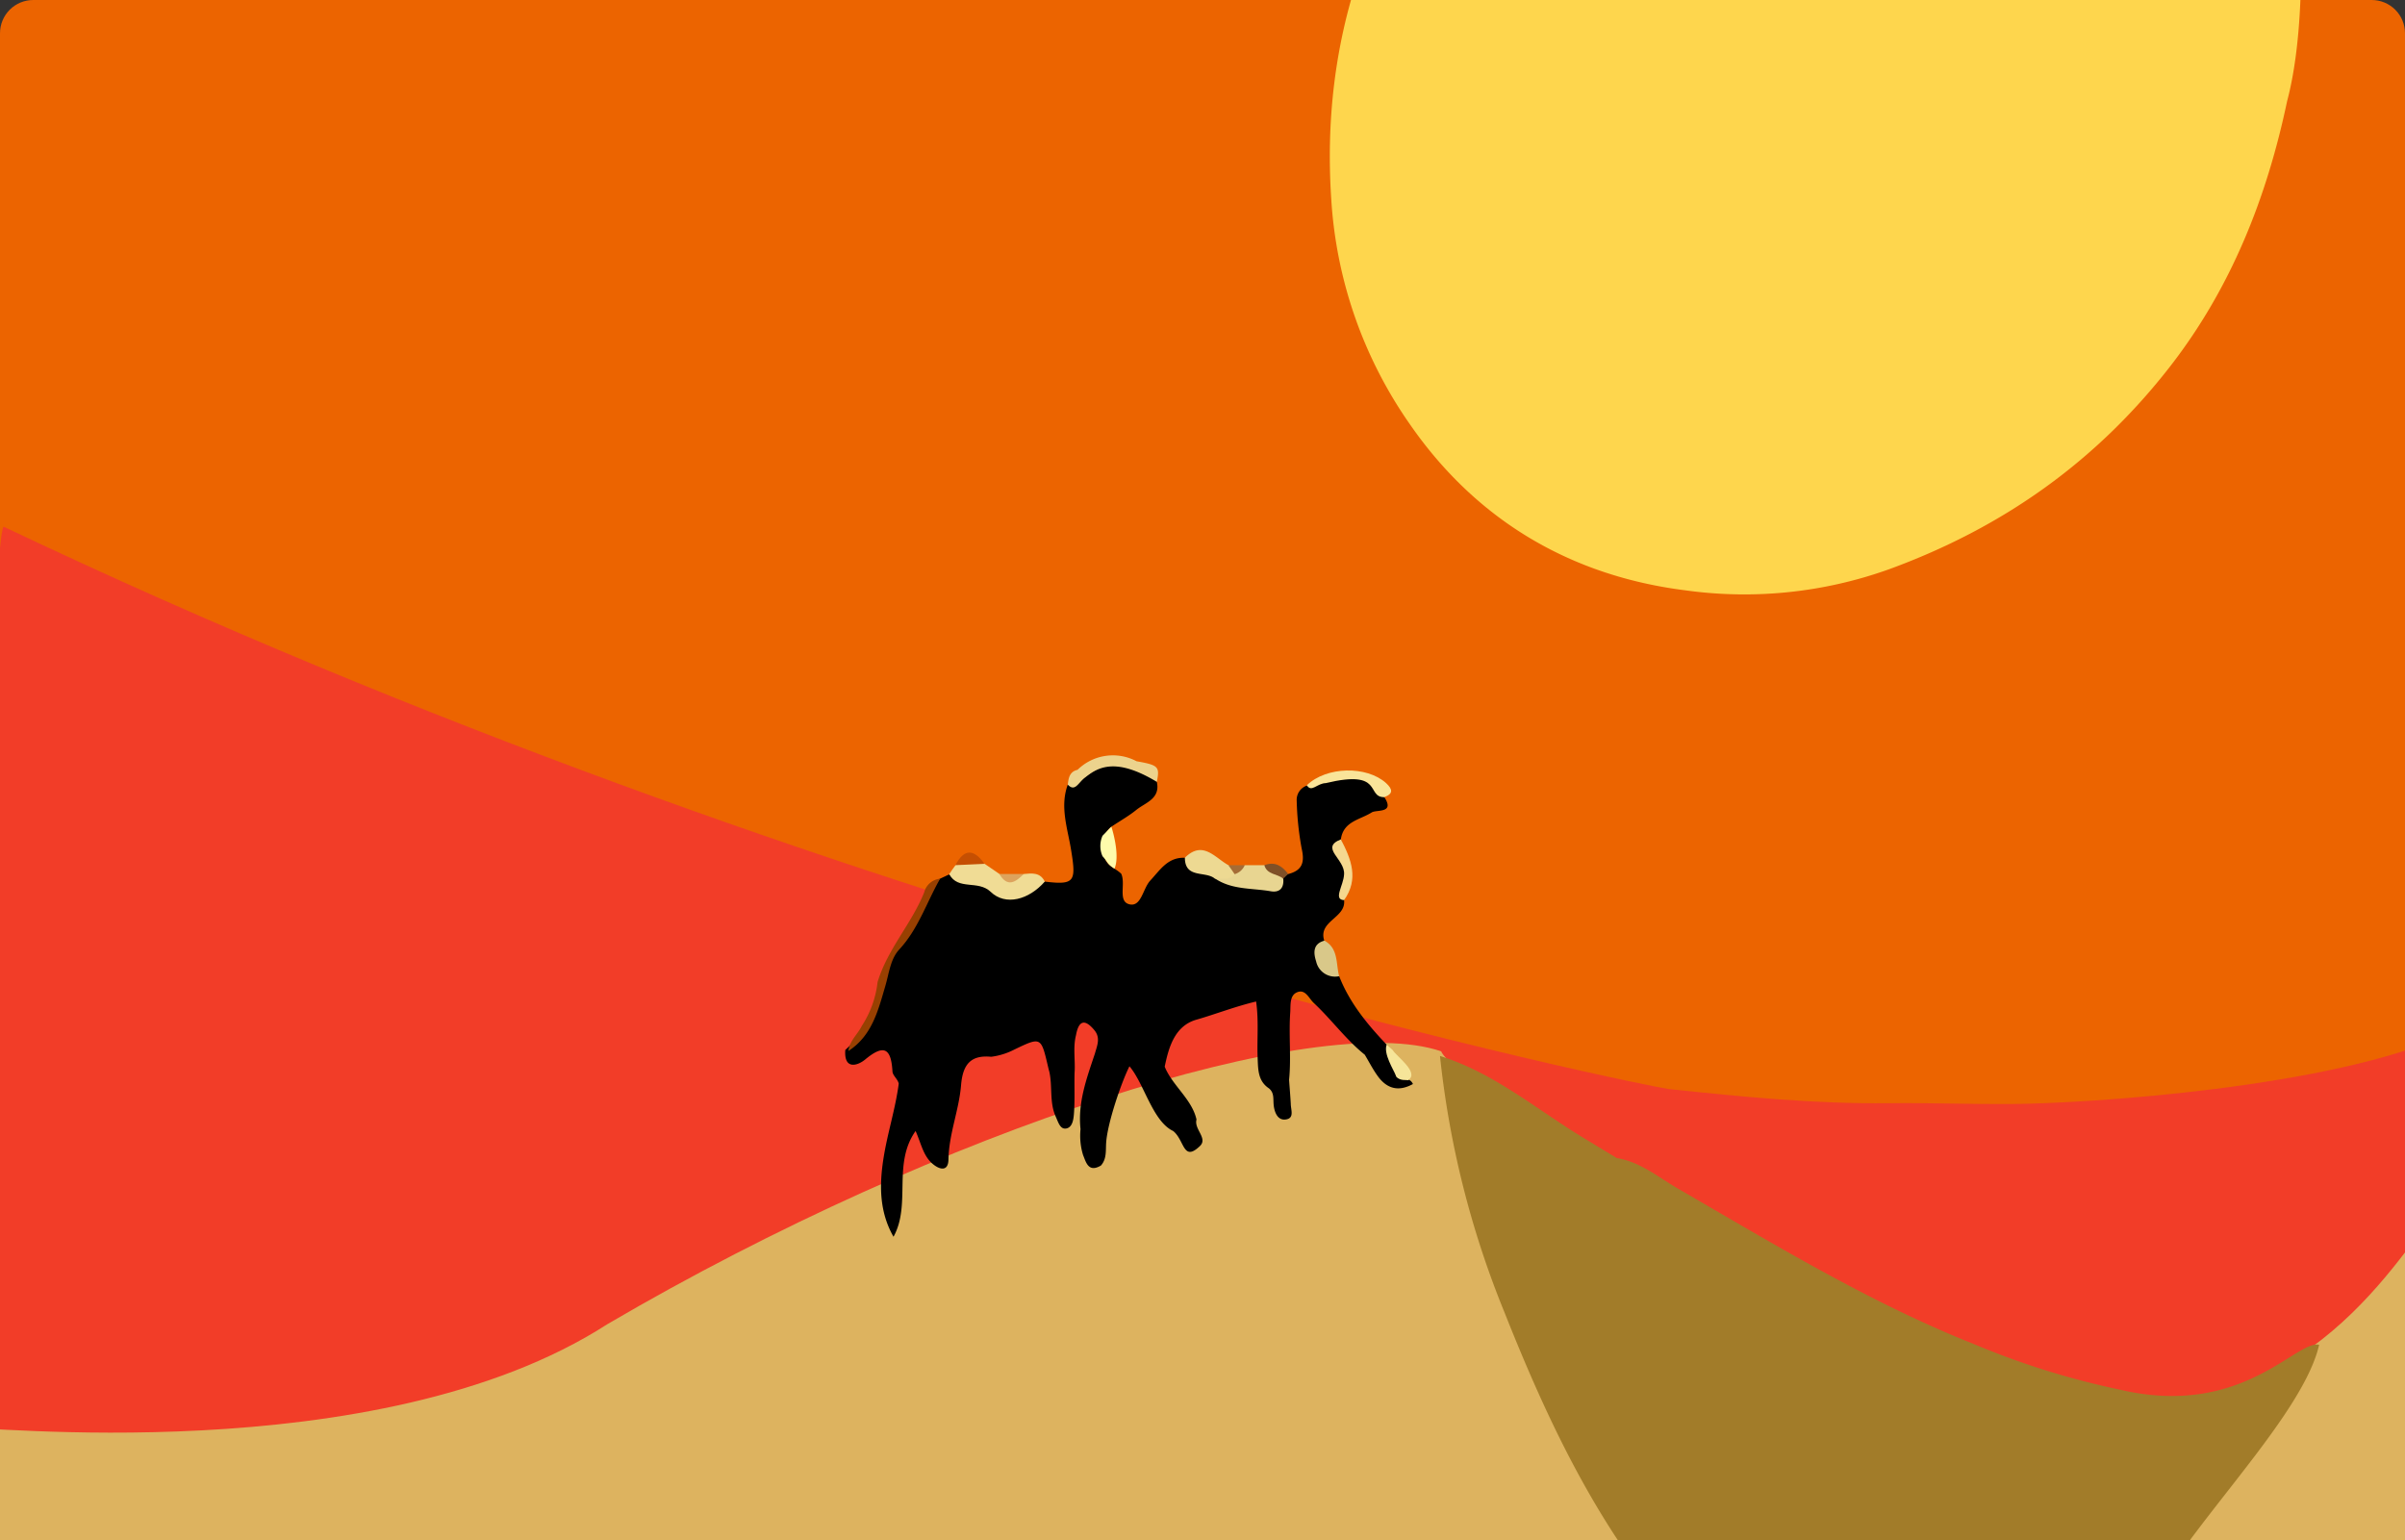
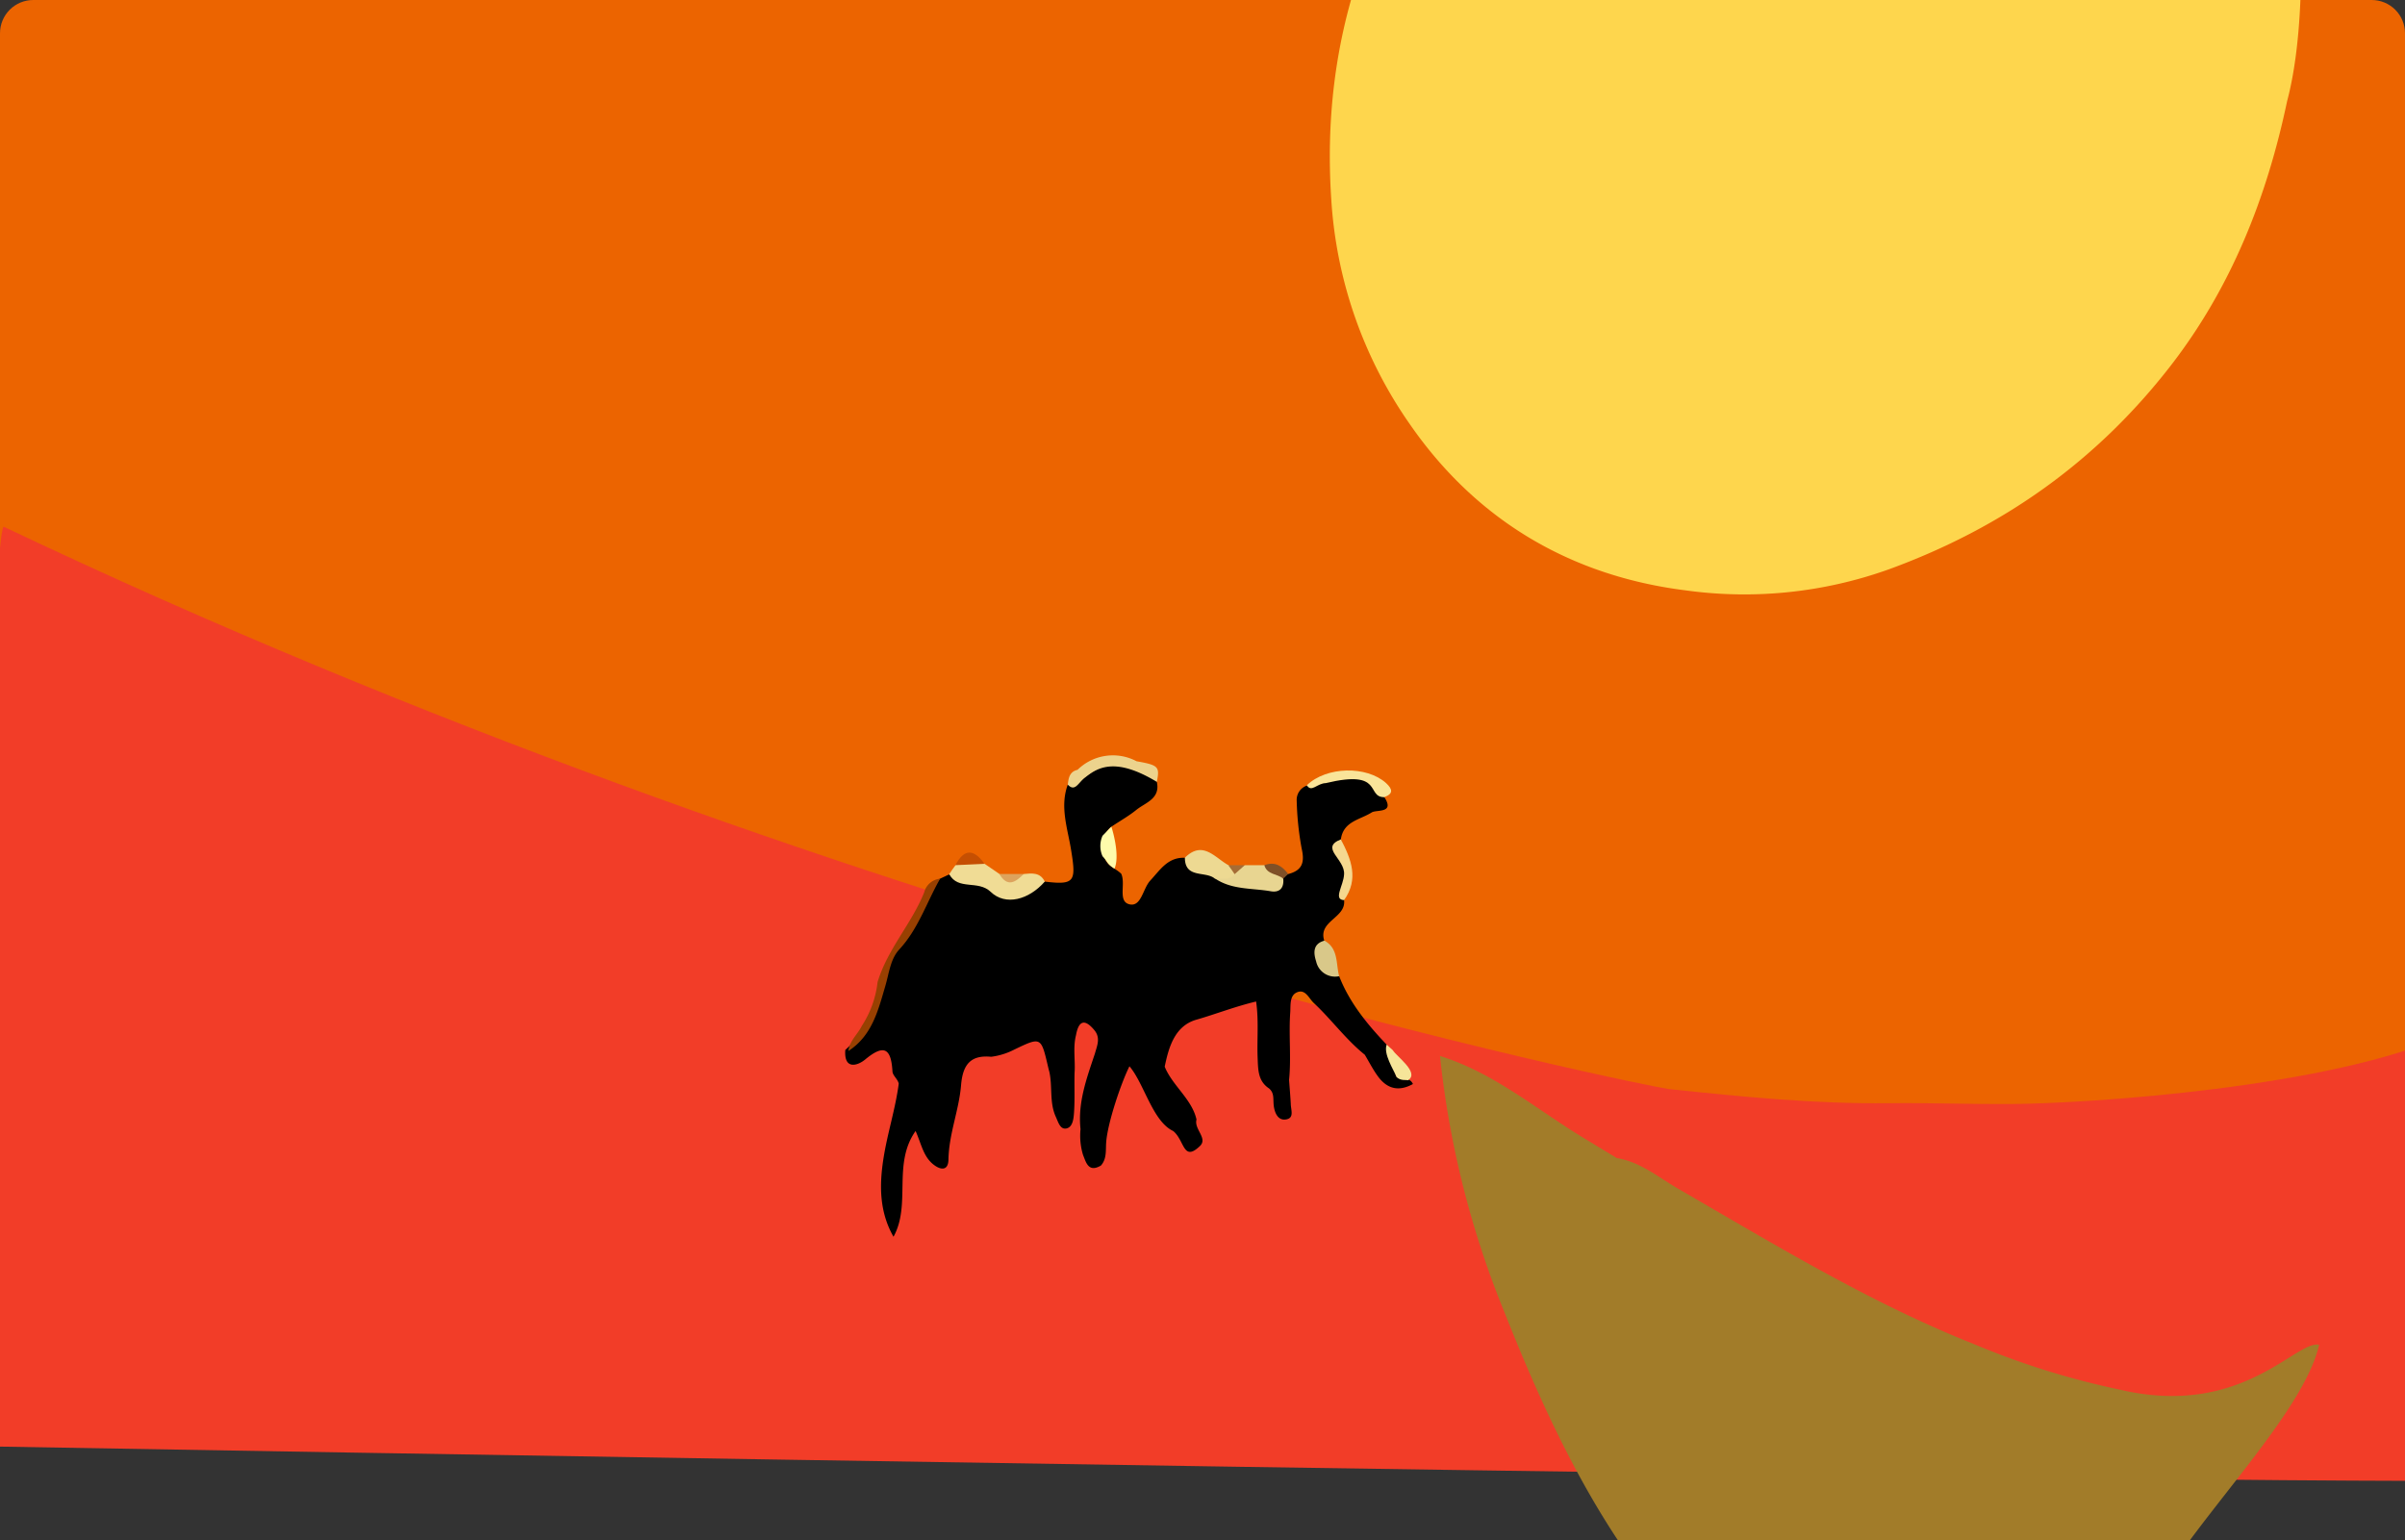
<svg xmlns="http://www.w3.org/2000/svg" width="434" height="278" viewBox="0 0 434 278">
  <rect x="0" y="0" width="434" height="278" fill="#333333" stroke="none" />
  <defs>
    <clipPath id="clip-path">
      <path id="Container" d="M6,0H428a6,6,0,0,1,6,6V278a0,0,0,0,1,0,0H0a0,0,0,0,1,0,0V6A6,6,0,0,1,6,0Z" transform="translate(0 11.342)" fill="#fafafa" />
    </clipPath>
  </defs>
  <g id="Mask_Group_13" data-name="Mask Group 13" transform="translate(0 -11.342)" clip-path="url(#clip-path)">
    <g id="Group_1078" data-name="Group 1078">
      <path id="Path_1452" data-name="Path 1452" d="M325.879,630.578c-1.252-.811.4-261.216,0-262.655.762-2.7,445.644-11.168,443.312,0-1.217,2.468,6.963,198.812,3.608,200.5C761.9,570.1,335.629,638.652,325.879,630.578Z" transform="translate(-331.476 -361.541)" fill="#ec6400" />
      <path id="Path_1464" data-name="Path 1464" d="M783.56,608.99c-5.687,2.024-462.775-5.96-462.775-5.96S324.951,440.939,327.5,437.1c152.593,72.531,298.09,101.26,300.467,101.5,13.25,1.4,26.5,2.707,39.805,2.559,7.29-.091,14.569.194,21.87.148,14.25-.091,58.175-2.986,79.218-12.694.671,2.019,15.371,39.454,14.7,41.474-2.423,11.555,3.8,6.644,0,17.892C783.4,588.843,783.494,608.115,783.56,608.99Z" transform="translate(-326.861 -330.713)" fill="#f23d28" />
      <path id="Path_1454" data-name="Path 1454" d="M257.28,435.315c8.37-2.831,17.241-3.1,25.782-5.129,14.785-3.48,28.83-8.768,42.807-14.421a38.035,38.035,0,0,0,4.2-2.275,1.751,1.751,0,0,1,2.707-.2c10.565,9.428,22.007,17.753,33.266,26.306a10.794,10.794,0,0,0,7.006,2.093c6-.148,12.009,0,18.015,0-1.308,1-2.843.58-4.265.58-23.235.068-46.47.443-69.7,0a301.794,301.794,0,0,1-52.486-5.539C262.17,436.168,259.566,436.589,257.28,435.315Z" transform="translate(-399.836 -315.217)" fill="#f23d28" />
      <g id="Group_1079" data-name="Group 1079" transform="translate(21 -21)">
-         <path id="Path_1451" data-name="Path 1451" d="M343.7,612.9c-1.293-8.8-.08,3.752,0-22.394.472-.849,73.862,8.054,115.554-18.826,60.662-35.531,128.2-56.785,150.447-49.239,2.218,6.13,94.28,71.253,134.815,62.614,31.055-4.3,44.213-37.758,47.648-35.858.716,3.81-5.153,68.555-5.471,72.274C783.617,656.933,341.808,628.073,343.7,612.9Z" transform="translate(-370.635 -300.364)" fill="#ddb35f" />
        <path id="Path_1455" data-name="Path 1455" d="M751.3,575.122c-3.412,14.956-30.275,38.679-33.584,53.669-1.035,4.7-1.422,9.542-2.1,14.319-3.537,1.262-6.028,4.094-9,6.2-11.248,7.961-23.144,7.484-35.154,2.65-9.769-3.935-17.991-10.52-25.862-17.4-20.164-17.651-31.651-40.942-41.295-65.246A168.689,168.689,0,0,1,592.65,523c9.713,3.025,17.389,9.622,25.9,14.785l6,3.639c4.219.683,7.438,3.412,10.952,5.459,17.549,10.156,34.858,20.733,53.805,28.239a143.834,143.834,0,0,0,26.033,8.1C737.437,588.409,747.117,574.212,751.3,575.122Z" transform="translate(-353.793 -300.08)" fill="#a27c29" />
      </g>
      <path id="Path_1463" data-name="Path 1463" d="M631.764,328.892c7.028,3.2,13.8-7.024,20.752-3.646,18.333,8.9,35.765-5.734,49.617,9.369.978,1.058,5.164,34.347,0,53.806-3.673,17.423-10.088,33.652-21.085,47.823-13.318,17.139-30.138,29.1-50.7,36.621a77.337,77.337,0,0,1-36.78,3.822c-20.687-2.6-37.757-12.624-49.8-30.07A79.252,79.252,0,0,1,529.64,406c-1.865-28.319,6.585-53.111,24.293-75a23.529,23.529,0,0,0,1.66-2.6,223.032,223.032,0,0,1,35.756,2.275C604.52,332.5,619.209,324.865,631.764,328.892Z" transform="translate(-289.41 -358.801)" fill="#fed64d" />
      <g id="Group_1080" data-name="Group 1080" transform="translate(21 -21)">
        <path id="Path_1456" data-name="Path 1456" d="M534.288,497.682c5.436.648,5.686,0,4.742-5.754-.614-3.821-2.058-7.756-.591-11.748,3.742-.682,4.154-3.792,10.045-3.842a9.866,9.866,0,0,1,6.025,3.341c.67,3.082-2.071,3.73-3.731,5.084-1.331,1.08-2.855,1.933-4.287,2.889a3.2,3.2,0,0,0-1.467,2.275,9.234,9.234,0,0,0,0,2.741c0,2.047,1.933,2.49,3.059,3.594.853,1.82-.671,4.993,1.479,5.516s2.411-2.832,3.764-4.288c1.8-1.933,3.185-4.265,6.289-4.105a30.726,30.726,0,0,0,5.789,2.934c3.685,1.41,7.359,2.855,11.282.842a8.023,8.023,0,0,1,1.569-.853c2.5-.66,2.969-2.081,2.388-4.606a54.349,54.349,0,0,1-.893-8.621,2.721,2.721,0,0,1,1.871-2.74c3.219.171,3.253-1.683,9.672-1.616,1.57,0,3.282,2.059,4.283,3.731,1.911,2.946-1.4,2.206-2.274,2.73-2.149,1.365-5.141,1.592-5.585,4.89,1.066,4.314,1.216,5.517.581,10.963.387,3.207-4.72,3.719-3.582,7.29-.967,2.934.33,4.9,2.7,6.437,1.877,4.8,5.083,8.678,8.575,12.351a24.8,24.8,0,0,1,1.66,5.607c.694,1.137,2.377-.079,3.071,1.49-2.65,1.456-4.754.831-6.414-1.524-.853-1.194-1.524-2.513-2.275-3.764-3.411-2.741-6-6.346-9.189-9.326-.9-.842-1.524-2.593-3.048-1.933-1.33.568-1.137,2.275-1.205,3.537-.307,4.083.193,8.177-.216,12.249.1,1.444.227,2.9.307,4.345,0,1.08.728,2.638-.978,2.82-1.319.148-1.9-1.137-2.081-2.377s.171-2.366-.876-3.241c-2.013-1.342-1.956-3.412-2.047-5.5-.136-3.321.227-6.665-.273-10.179-3.89.932-7.279,2.275-10.759,3.276-4.06,1.137-5.067,5.3-5.738,8.484,1.376,3.412,4.931,5.88,5.738,9.542-.478,1.751,2.093,3.378.614,4.788-3.059,2.923-2.741-1.035-4.822-2.718-3.73-1.752-5.254-8.621-7.893-11.68-1.549,3.105-3.967,10.31-4.2,13.772-.1,1.433.126,2.923-.944,4.14-2.274,1.33-2.684-.58-3.241-1.945a11.953,11.953,0,0,1-.443-4.629c-.523-4.833,1.137-9.246,2.6-13.647.387-1.4,1.046-2.809-.08-4.185-1.683-2.047-2.832-1.877-3.332.853-.58,2.275-.1,4.549-.262,6.824-.068,2.5.08,5-.125,7.506-.091,1.047-.307,2.343-1.388,2.536s-1.433-1.137-1.854-2.07c-1.228-2.638-.569-5.538-1.206-8.245-.08-.262-.147-.557-.216-.842-1.262-5.4-1.262-5.4-6.073-3.094a12.5,12.5,0,0,1-4.185,1.308c-3.776-.364-5.129,1.467-5.436,5.118-.364,4.481-2.172,8.734-2.275,13.34,0,2.366-1.66,1.956-3,.739-1.581-1.444-1.933-3.56-2.934-5.8-4.2,5.959-.751,13.215-3.981,19.083-2.6-4.549-2.57-9.417-1.785-14.3.716-4.481,2.138-8.825,2.729-13.329-.193-.876-1.137-1.479-1.137-2.275-.25-4.128-1.547-4.89-4.924-2.081-1.376,1.137-3.855,1.9-3.583-1.729,4.208-3.764,5.561-8.9,7.347-14.011,2.161-6.131,6.119-11.373,9.667-16.855l1.649-.774a23.884,23.884,0,0,1,8.382,2.366C528.59,500.491,531.331,498.058,534.288,497.682Z" transform="translate(-366.75 -306.23)" />
        <path id="Path_1462" data-name="Path 1462" d="M588.087,527.632c-.381-.105-1.293.138-2.044-.568-.614-1.467-2.406-4.186-1.8-5.864l1.11,1C585.945,523.281,590.3,526.279,588.087,527.632Z" transform="translate(-355.01 -300.327)" fill="#f6e599" />
        <path id="Path_1465" data-name="Path 1465" d="M532.021,495.822c-2.865,3.275-7.074,4.436-9.769,1.842-2.275-2.184-5.868-.2-7.472-3.184.364-.546.74-1.137,1.138-1.626,1.683-1.547,3.412-1.32,5.254-.239l2.673,1.831c1.467,1.137,2.934.762,4.4,0C529.69,494.309,531.2,494.116,532.021,495.822Z" transform="translate(-364.483 -304.37)" fill="#f0dc95" />
        <path id="Path_1466" data-name="Path 1466" d="M549.66,480.078c-7.362-4.439-10.56-2.694-12.894-.823-1.293.92-1.834,2.733-3.176,1.323.137-1.195.319-2.343,1.763-2.673A9.1,9.1,0,0,1,546,476.358C549.979,477.064,550.206,477.337,549.66,480.078Z" transform="translate(-361.901 -306.629)" fill="#ecd38d" />
        <path id="Path_1467" data-name="Path 1467" d="M585.475,482.512c-3.321,0-.011-5.071-10.535-2.537-1.619.044-2.567,1.762-3.42.387,3.537-3.412,10.793-3.56,14.307-.387C587.01,481.079,587.169,481.9,585.475,482.512Z" transform="translate(-356.694 -306.3)" fill="#f9e499" />
        <path id="Path_1468" data-name="Path 1468" d="M498.78,525.964c.2-1.843,1.672-3,2.434-4.549a18.193,18.193,0,0,0,2.832-7.893c1.808-5.994,6.164-10.543,8.427-16.229a3.263,3.263,0,0,1,2.855-2.422c-2.434,4.276-3.947,9.1-7.4,12.806-1.569,1.718-1.808,4.242-2.468,6.494C504.171,518.56,503.079,523.188,498.78,525.964Z" transform="translate(-366.68 -303.942)" fill="#984001" />
        <path id="Path_1469" data-name="Path 1469" d="M577.839,499.593c-2.036-.08-.091-2.635,0-4.648.2-2.786-4.458-4.78-.581-6.315C579.135,492.2,580.545,495.8,577.839,499.593Z" transform="translate(-356.291 -304.799)" fill="#f5d88f" />
        <path id="Path_1470" data-name="Path 1470" d="M569.261,495.153c.171,1.717-.682,2.559-2.274,2.275-3.412-.592-6.949-.239-10-2.275.717-.967,1.922-.967,2.889-1.456a16.106,16.106,0,0,1,2.513-.967h3.5C567.123,493.356,568.738,493.492,569.261,495.153Z" transform="translate(-358.689 -304.236)" fill="#e8d591" />
        <path id="Path_1471" data-name="Path 1471" d="M561.144,494.675c-.956,1.217-2.276.694-3.537.83-1.661-1.478-5.425.057-5.437-3.8,3.253-3.207,5.4,0,7.87,1.353A1.514,1.514,0,0,1,561.144,494.675Z" transform="translate(-359.35 -304.566)" fill="#edd992" />
        <path id="Path_1472" data-name="Path 1472" d="M577.188,511.114a3.491,3.491,0,0,1-4.151-2.661c-.466-1.444-.671-3.184,1.5-3.753C577.085,506.11,576.585,508.84,577.188,511.114Z" transform="translate(-356.527 -302.592)" fill="#d9c889" />
        <path id="Path_1473" data-name="Path 1473" d="M521.014,492.755l-5.254.239C517.375,489.9,519.138,490.117,521.014,492.755Z" transform="translate(-364.349 -304.511)" fill="#c54f02" />
        <path id="Path_1474" data-name="Path 1474" d="M568.191,495.185c-1.069-.91-2.934-.694-3.412-2.423,1.9-.739,3.207.125,4.3,1.57Z" transform="translate(-357.619 -304.268)" fill="#7f5027" />
        <path id="Path_1475" data-name="Path 1475" d="M527.131,494.12c-1.467,1.49-2.934,2.491-4.4,0Z" transform="translate(-363.392 -304.045)" fill="#dda35d" />
-         <path id="Path_1476" data-name="Path 1476" d="M560.2,494.345c-.364-.535-.728-1.081-1.138-1.615h2.968A2.856,2.856,0,0,1,560.2,494.345Z" transform="translate(-358.404 -304.236)" fill="#a56c36" />
+         <path id="Path_1476" data-name="Path 1476" d="M560.2,494.345c-.364-.535-.728-1.081-1.138-1.615h2.968Z" transform="translate(-358.404 -304.236)" fill="#a56c36" />
        <path id="Path_1479" data-name="Path 1479" d="M539.264,488.085l1.6-1.647c.568,1.774,1.438,5.567.562,7.58-1.413-.875-1.113-1.122-2.158-2.244A4.533,4.533,0,0,1,539.264,488.085Z" transform="translate(-361.308 -304.903)" fill="#fefbab" />
      </g>
    </g>
  </g>
</svg>